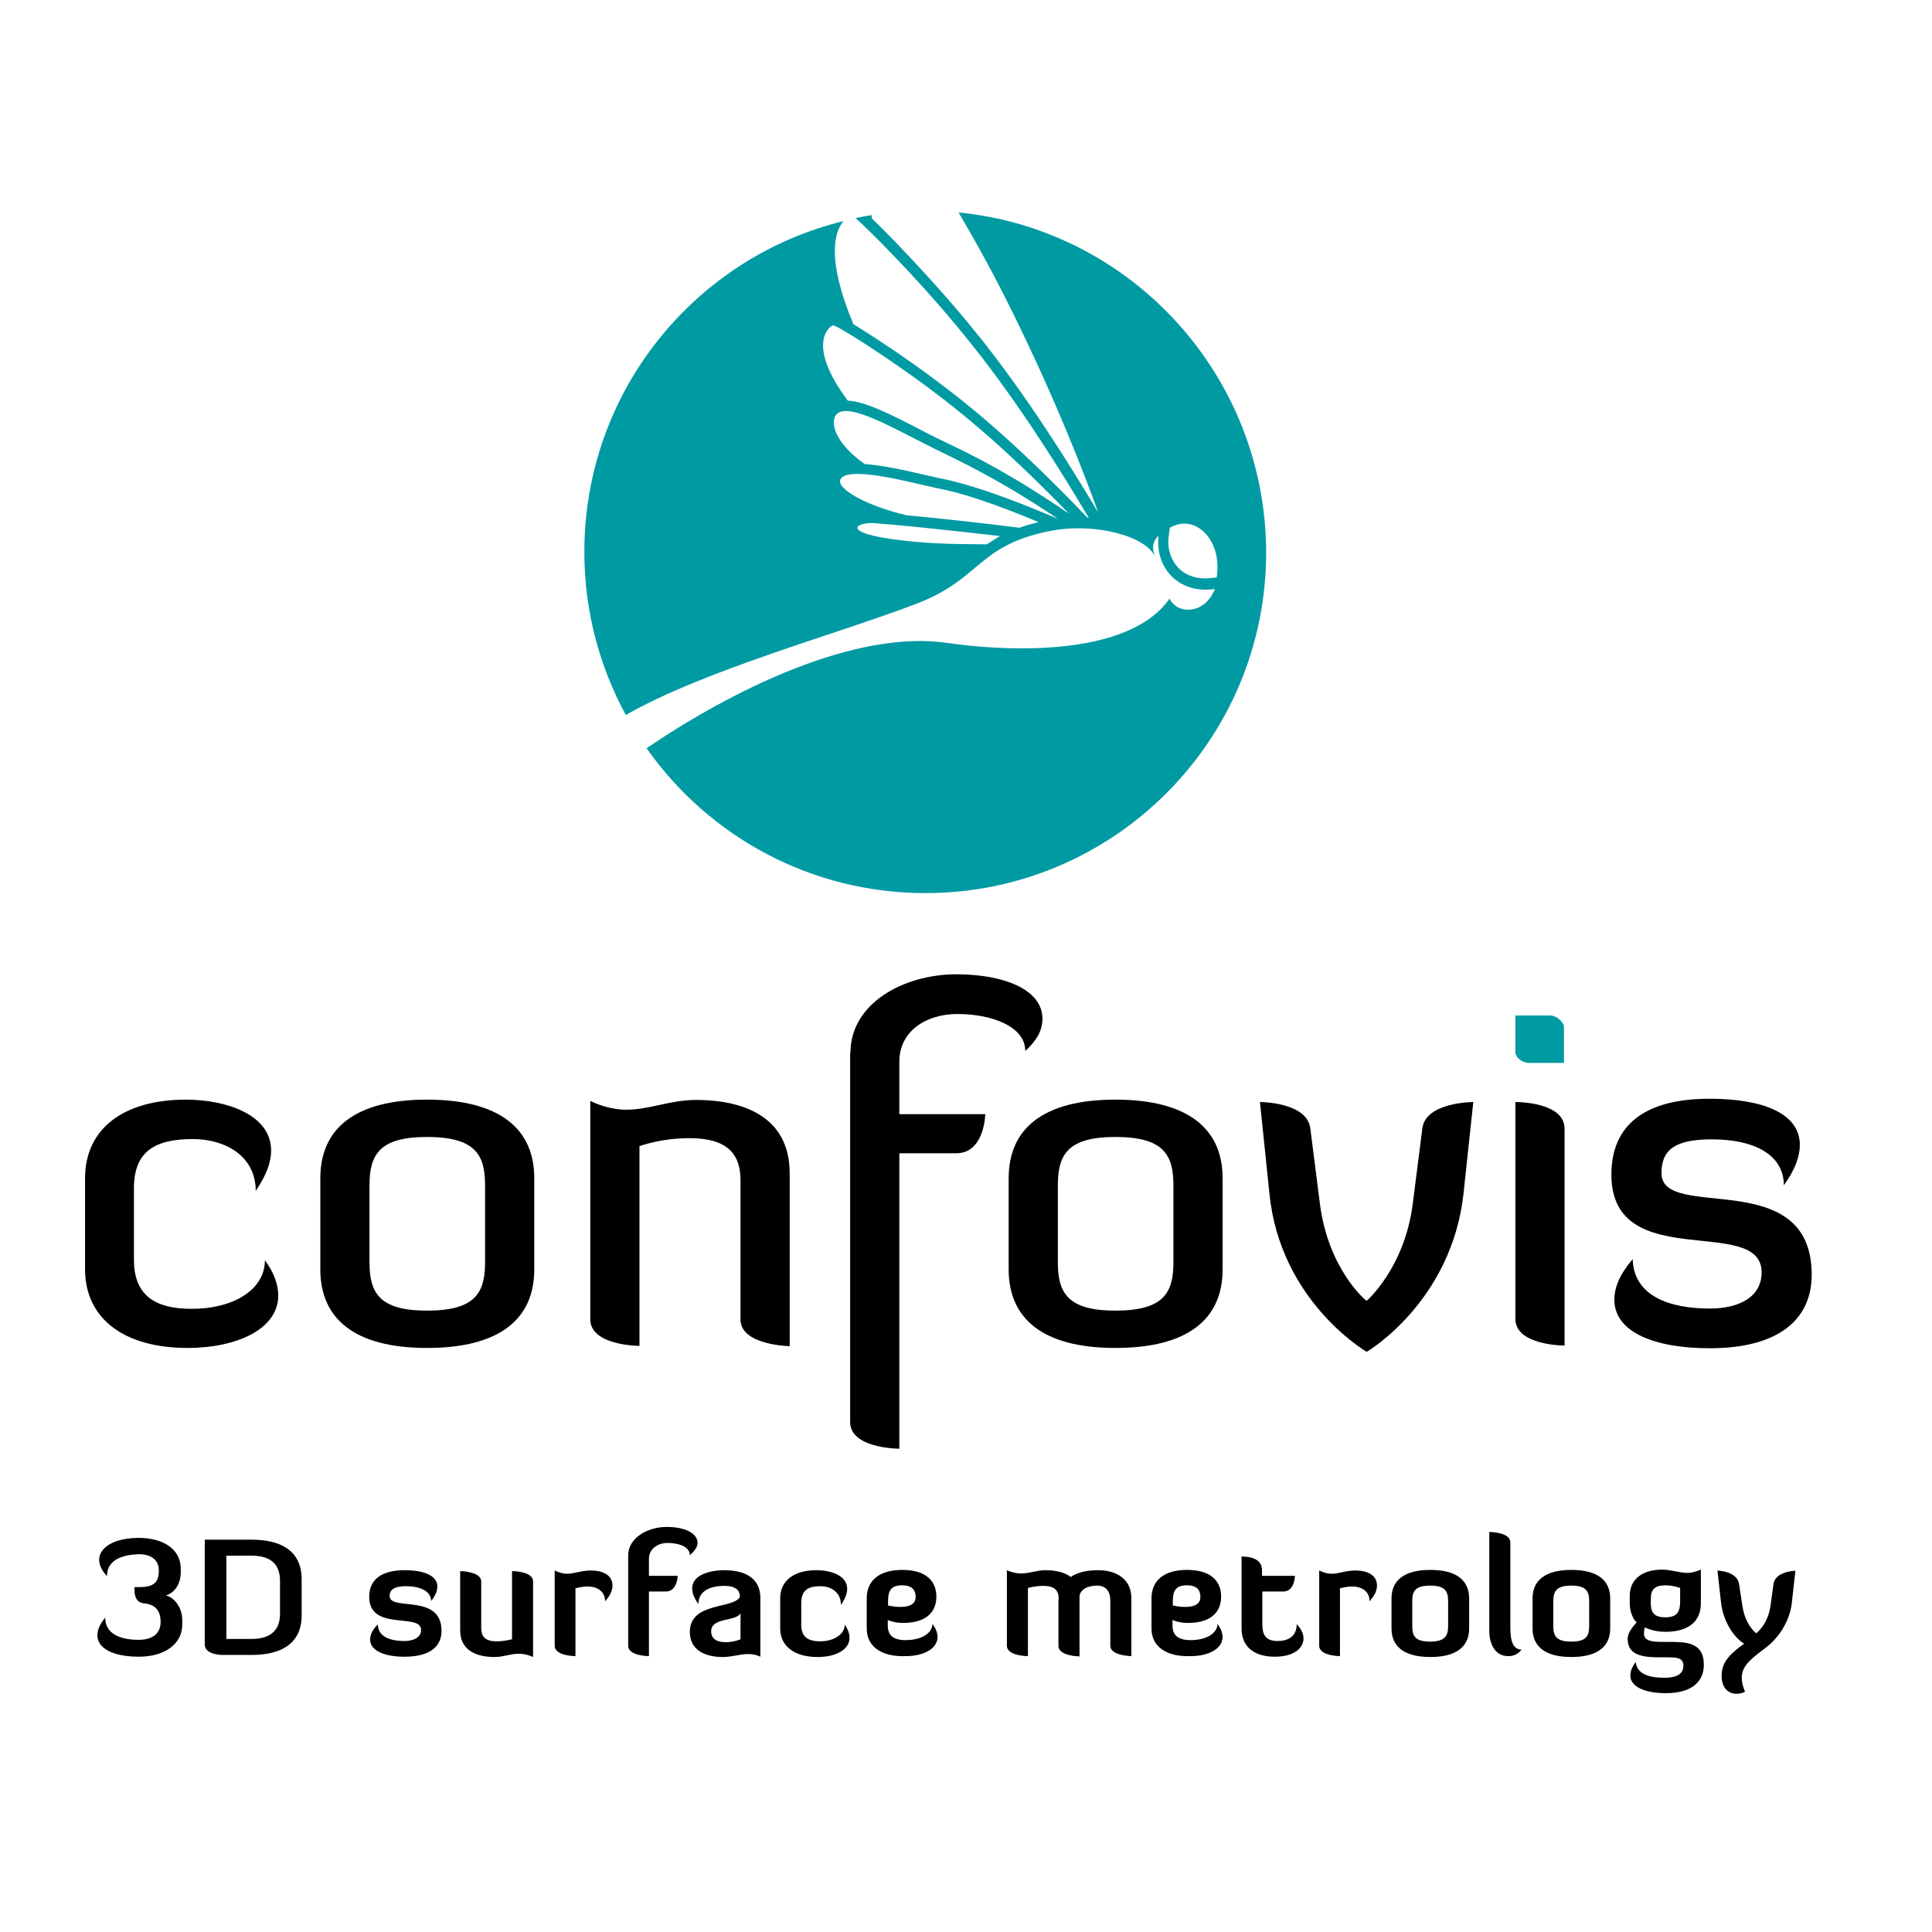
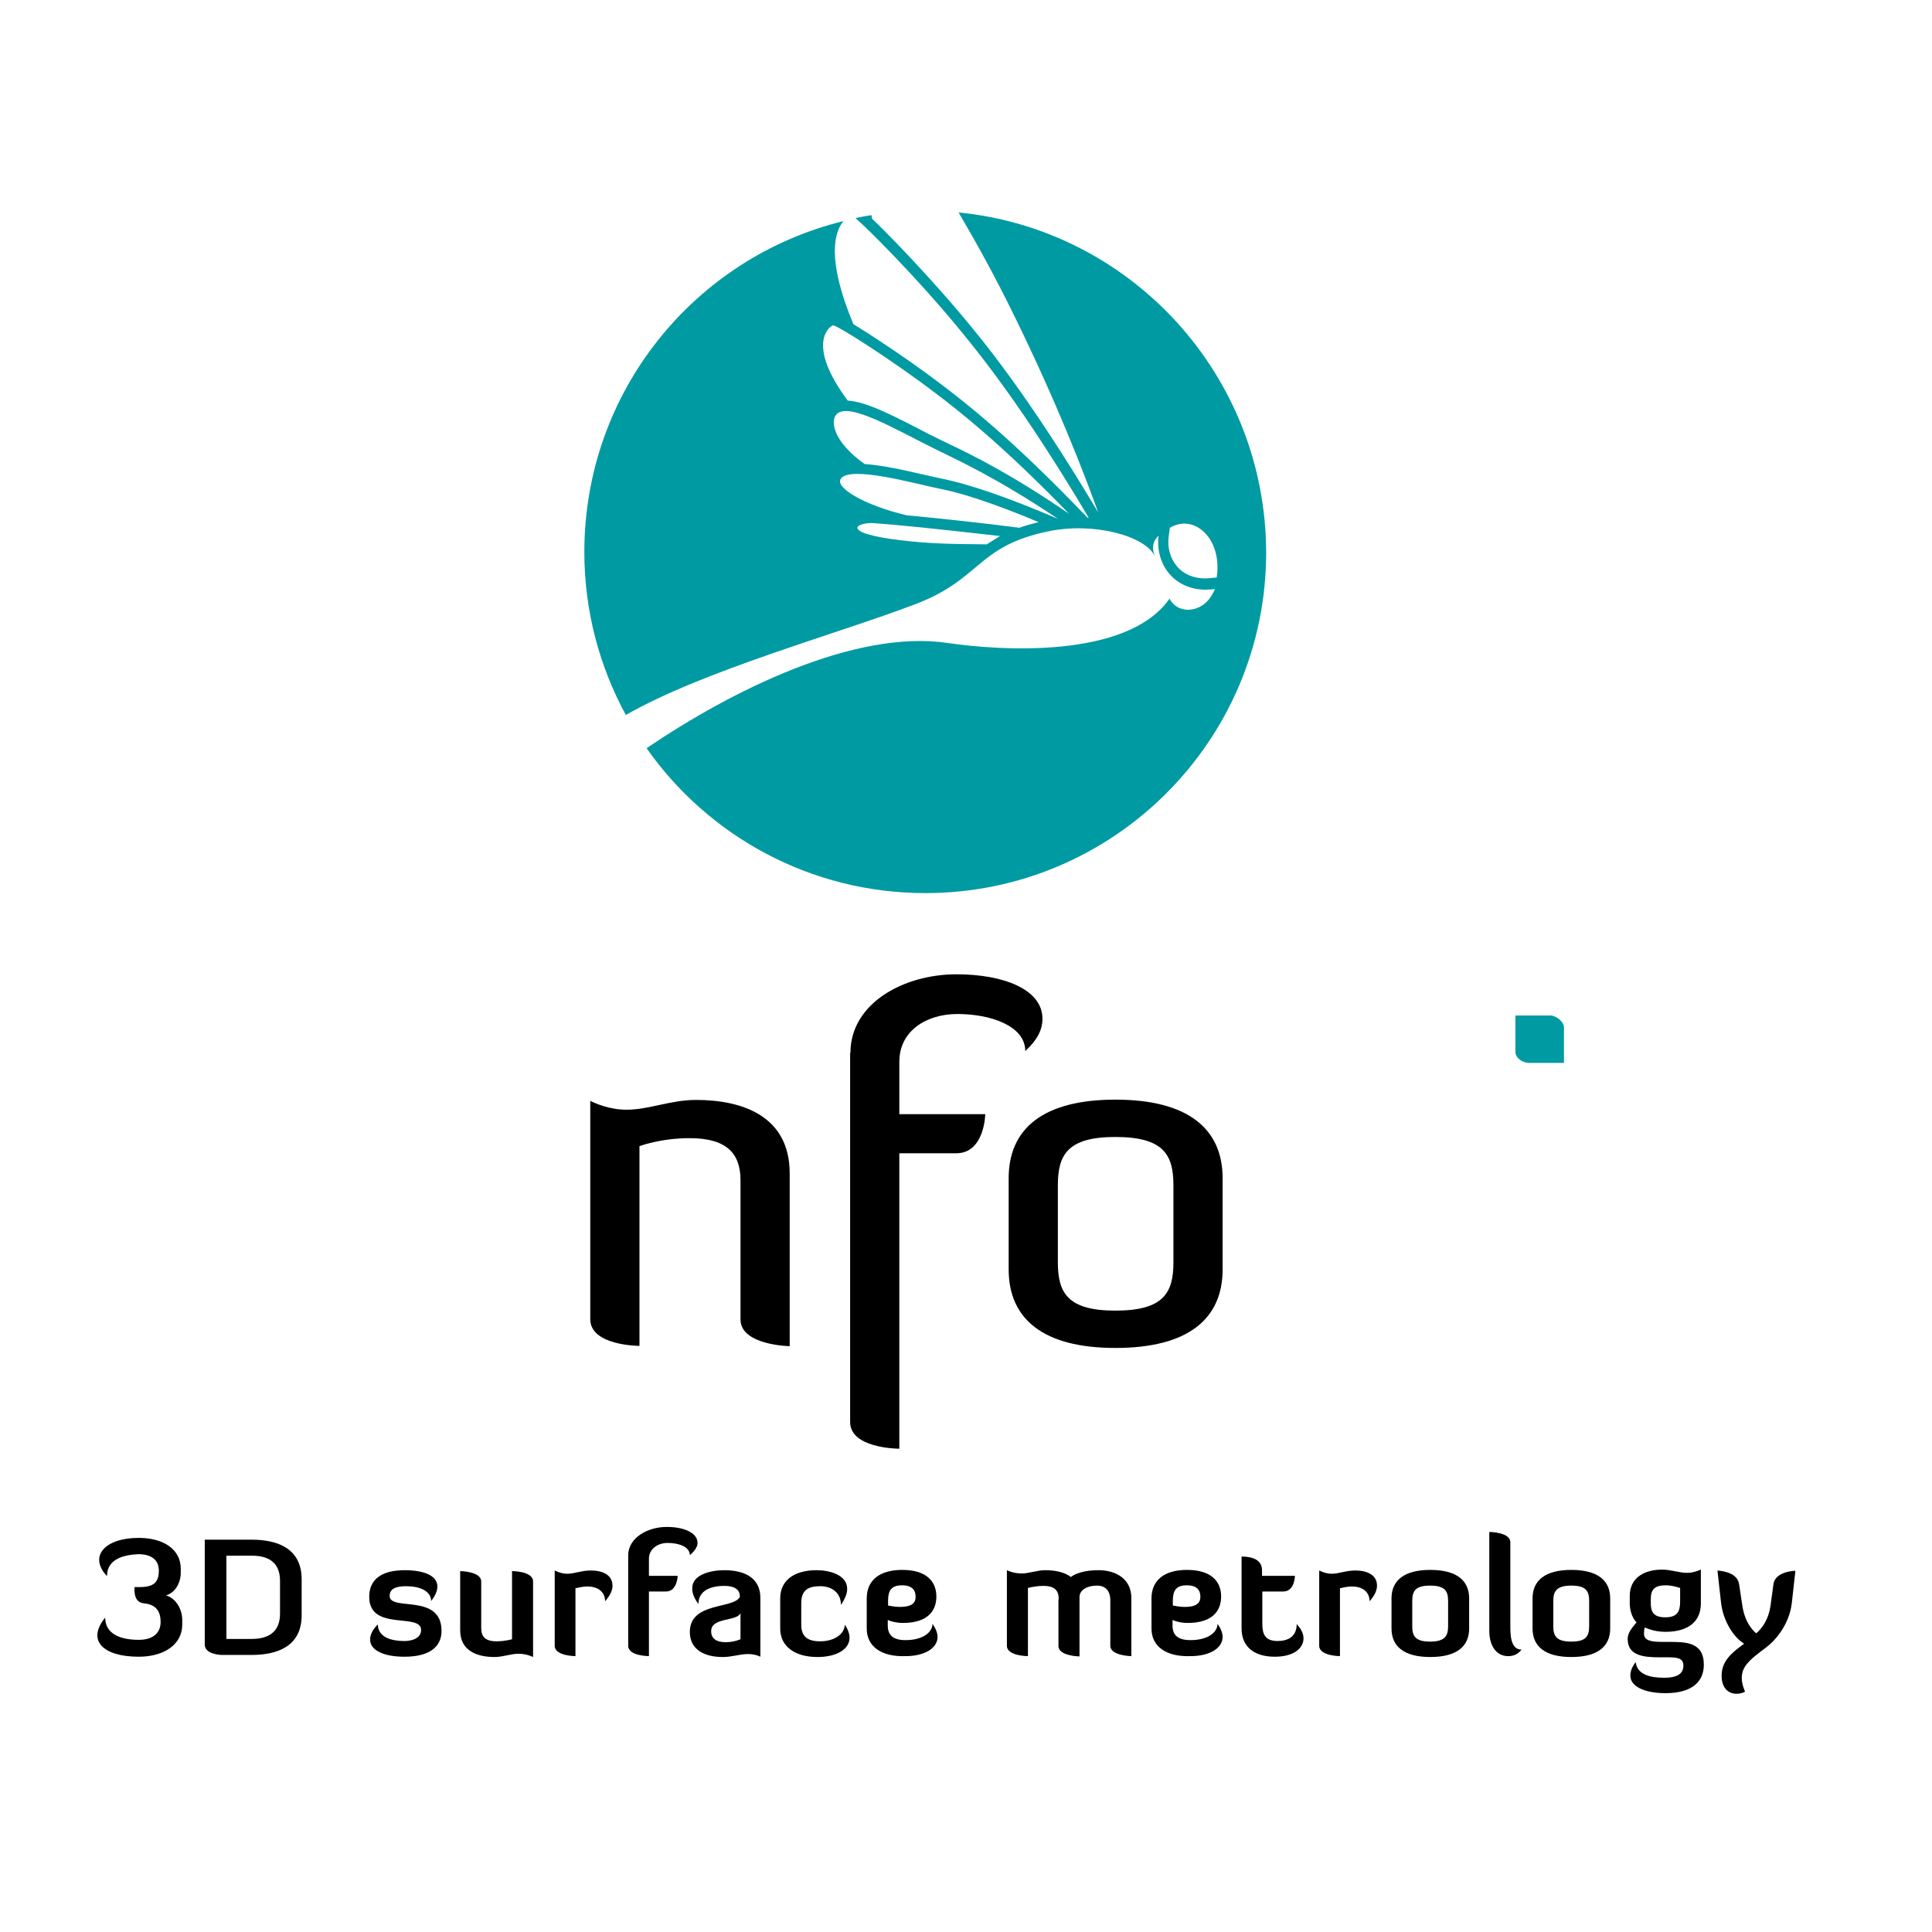
<svg xmlns="http://www.w3.org/2000/svg" version="1.1" id="layer" x="0px" y="0px" viewBox="0 0 652 652" style="enable-background:new 0 0 652 652;" xml:space="preserve">
  <style type="text/css">
	.st0{fill:#009AA3;}
</style>
  <g>
    <path class="st0" d="M409.3,195c-0.9,0.1-1.7,0.2-2.6,0.2c-4,0-7.4-1.5-9.6-4.2c-2.2-2.6-3.2-6.4-2.7-9.9l0.4-3   c1.6-0.9,3.2-1.4,4.9-1.4c3,0,5.9,1.6,8,4.4c2.7,3.6,3.7,8.6,2.9,13.8L409.3,195z M320,149.7c-1-0.5-2-1-2.9-1.4   c-2.3-1.1-4.6-2.3-6.9-3.5c-9.3-4.8-18.1-9.3-24.1-9.6c-14.3-19.2-6.1-25.1-5-25.4c1.1-0.3,20.2,11.9,34.5,22.8   c8.6,6.5,22.8,17.7,45.2,40.8C341.4,160.1,328.4,153.7,320,149.7 M356.8,175c-16.8-7.2-29.9-11.7-39.6-13.6   c-1.3-0.3-3.2-0.7-5.4-1.2c-6-1.4-13.9-3.2-20-3.6c-10.7-7.6-11.7-14.6-9.4-16.9c4.3-4,19.6,5.1,33.1,11.8   c7.7,3.8,20.8,9.7,41.4,23.5C356.9,175,356.9,175,356.8,175 M344,178.1c-6.2-0.8-13-1.6-20.3-2.4c-6.4-0.7-12.4-1.3-17.7-1.8   c-14.1-3.3-24.5-9.4-22.2-12.4c3.2-4.4,24.9,1.7,32.7,3.3c6.9,1.3,17.3,4.4,34,11.4C348.1,176.8,346,177.4,344,178.1 M333,183.7   c-0.1,0-0.2,0-0.3,0c-13.6-0.1-19.6-0.3-28.9-1.4c-9.2-1.1-14.9-2.7-14.4-4.4c0.3-1,3.4-1.4,4.6-1.4c0.6,0,10.3,0.7,29.2,2.8   c4.7,0.5,9.5,1.1,14.3,1.6C336,181.8,334.5,182.8,333,183.7 M323.5,71.7c5.7,9.7,12.1,21.2,18.6,34.5   c14.7,29.9,23.9,53.9,28.5,66.7c-23.7-39.8-39.3-58.5-46.3-66.8c-6.2-7.4-14.2-16.2-21.9-24.2c-3.5-3.6-6.1-6.2-8.1-8.1   c-0.1-0.4-0.1-0.8-0.2-1.2c-1.8,0.3-3.6,0.6-5.4,1c4.7,4,20.8,20.4,32.8,34.8c8.8,10.5,23.7,28.9,45.9,66.3c-0.1,0-0.3,0-0.4,0   c-26.1-27.3-42-39.4-49.1-44.8c-6.4-4.9-14.5-10.6-22.2-15.6c-3.3-2.2-5.8-3.7-7.7-4.9c-9.3-22.2-6.3-31.4-3.3-34.8   c-50.3,12.3-87.5,57.6-87.5,111.7c0,19.9,5.1,38.6,14,55c26.1-15,71.8-27.5,97.7-37.4c22.4-8.5,20.5-19.5,44.9-24.6   c15.5-3.2,32.8,1.6,36,8.5c-1.3-3-0.6-5.4,1.2-7c-0.6,4.5,0.6,9.2,3.5,12.7c3,3.6,7.4,5.5,12.4,5.5c1,0,2-0.1,3.1-0.2   c-0.2,0.5-0.4,1-0.7,1.4c-3.5,7-12,7.2-14.6,1.8c-14.3,20.6-57.9,17.5-74.8,15c-31.5-4.7-73.1,16.1-101.7,35.5   c20.8,29.6,55.2,48.9,94.1,48.9c63.5,0,115-51.5,115-115C427.1,126.5,381.6,77.4,323.5,71.7z" />
-     <path d="M93.9,437.2c0,11.4-14.1,17.7-30.6,17.7c-21.2,0-34.5-9.7-34.6-26.4v-31c0.1-16.5,12.8-26.4,34.1-26.4   c13.2,0,28.7,4.9,28.7,17.2c0,3.9-1.6,8.3-5.2,13.6c0-12-10.6-17.5-21.2-17.5c-13.1,0-19.9,4.4-19.9,16.6v24.1   c0,11.2,6,16.6,19.6,16.6c13.7,0,24.6-6.3,24.6-16.4C92.7,429.8,93.9,433.8,93.9,437.2" />
-     <path d="M163.7,400c0-10.3-3.3-16.3-19.6-16.3c-16.1,0-19.4,6-19.4,16.3v26c0,10.3,3.3,16.3,19.4,16.3c16.3,0,19.6-6,19.6-16.3V400   z M180.3,428.4c0,16.6-11.5,26.5-36.2,26.5c-24.5,0-36-9.9-36-26.5v-30.8c0-16.6,11.5-26.5,36-26.5c24.6,0,36.2,9.9,36.2,26.5   V428.4z" />
    <path d="M249.9,398.3c0-9-4.6-14.2-17.2-14.2c-9.8,0-16.9,2.7-16.9,2.7v67.4c0,0-16.6,0-16.6-9v-73.7c1.7,0.9,6.6,3,12.2,3   c7.7,0,14.8-3.3,23.5-3.3c15.3,0,31.6,5.2,31.6,24.8v58.3c0,0-16.6-0.3-16.6-9V398.3z" />
    <path d="M287,355.3c0-16.6,17.8-26.5,35.8-26.5c15.7,0,29,5,29,15c0,4-2,7.4-5.8,10.9c0-8.5-11.7-12.5-22.9-12.5   c-10.6,0-19.6,5.8-19.6,16.1V376h29c0,0-0.2,13.2-9.8,13.2h-19.2v99.7h-0.1c-1,0-16.5-0.3-16.5-9V355.3z" />
    <path d="M396,400c0-10.3-3.3-16.3-19.6-16.3c-16.1,0-19.4,6-19.4,16.3v26c0,10.3,3.3,16.3,19.4,16.3c16.3,0,19.6-6,19.6-16.3V400z    M412.6,428.4c0,16.6-11.5,26.5-36.2,26.5c-24.5,0-36-9.9-36-26.5v-30.8c0-16.6,11.5-26.5,36-26.5c24.6,0,36.2,9.9,36.2,26.5V428.4   z" />
-     <path d="M493.9,402.8c-4,36.3-32.2,53.2-32.7,53.4c-0.3-0.2-29.2-17.1-32.8-53.4l-3.2-30.9c0,0,15.9,0,17,8.9l3.2,25.2   c2.8,22.4,15.6,33,15.8,33c0,0,12.9-11.1,15.6-33l3.2-25.2c1.1-8.9,17.2-8.9,17.2-8.9L493.9,402.8z" />
-     <path d="M511.4,371.9c0.6,0,16.6,0,16.6,9v73.2c0,0-16.6,0-16.6-9V371.9z" />
-     <path d="M576.9,370.8c18,0,30.5,4.9,30.5,15.6c0,3.8-1.6,8.4-5.4,13.6c0-10.2-9.8-15.5-24.3-15.5c-12.4,0-17,3.5-17,11.4   c0,16.6,50.7-3,50.7,34.3c0,15.1-11.2,24.8-34.4,24.8c-18.6,0-32.2-5.4-32.2-16.4c0-4,1.7-8.4,6.2-13.7c0.3,12.4,12.3,16.7,26,16.7   c9.9,0,17.5-3.9,17.5-12.2c0-19.7-50.7,0.8-50.7-33C543.8,379.5,555.3,370.8,576.9,370.8" />
    <path class="st0" d="M511.4,342.7h11.8c1.9,0,4.6,2.1,4.6,4v12h-11.7c-2.4,0-4.7-1.7-4.7-3.8V342.7z" />
    <path d="M36.1,531.9c-6.3-6.7-0.7-12.9,10.7-12.9c8.3,0,14.2,3.8,14.2,10.4v1.3c0,3.4-1.8,6.8-5,7.7c3.5,1,5.5,4.8,5.5,8.3v1.6   c0,6.5-5.9,10.8-14.7,10.8c-11.9,0-17.7-5.4-11.3-13.2c0,5.9,5.8,7.5,11.3,7.5c5.2,0,7.4-2.6,7.4-6c0-3.8-1.7-5.9-5.5-6.3   c-1.1-0.1-3.6-0.5-3.3-5.5h1.7c4.8,0,6.5-1.6,6.5-5.6c0-3.3-2.2-5.5-6.9-5.5C42,524.7,36.1,526,36.1,531.9" />
    <path d="M74.9,558.5c-0.5,0-5.8-0.2-5.8-3.5v-35.4h15.8c8.7,0,16.9,2.9,16.9,13.4v12.1c0,10.5-8.2,13.4-16.9,13.4H74.9z M76.4,525   v28.1h8.5c5.4,0,9.6-2.1,9.6-8.5v-11.1c0-6.5-4.2-8.5-9.6-8.5H76.4z" />
    <path d="M124.6,538.9c0-6,4.3-9,12-9c6.6,0,11,1.9,11,5.5c0,1.4-0.6,3-2.1,4.9c0-3.4-3.9-5-8.4-5c-3.8,0-5.6,1-5.6,3.3   c0,5.3,17.5-1.1,17.5,11.8c0,5.4-4.1,8.7-12.5,8.7c-6.9,0-11.6-2.1-11.6-5.8c0-1.5,0.7-3.2,2.6-5.1c0.1,4.6,5,5.6,9,5.6   c2.3,0,5.6-0.8,5.6-3.7C142.2,544.1,124.6,550.7,124.6,538.9" />
    <path d="M162.4,549.4c0,2.9,1.3,4.5,5.2,4.5c2.8,0,5.2-0.7,5.2-0.7v-23c0,0,7.1,0,7.1,3.5v25.5c0,0-2.1-1.1-4.9-1.1   c-2.7,0-5.2,1.1-8.1,1.1c-5.6,0-11.6-1.9-11.6-9v-20c0,0,7.1,0.1,7.1,3.5V549.4z" />
    <path d="M187.2,555.4V530c1.6,0.8,3,1.1,4.2,1.1c2.4,0,4.8-1.1,8-1.1c3.8,0,7.3,1.4,7.3,5.1c0,2.7-2.1,4.7-2.5,5.3   c0-3.4-2.7-5-5.9-5c-1.9,0-3.5,0.5-4.1,0.6v22.9C194.2,558.9,187.2,558.9,187.2,555.4" />
    <path d="M212,524.9c0-5.9,6.5-9.6,13-9.6c5.9,0,10.4,2,10.4,5.4c0,1.3-0.9,2.7-2.6,4.1c0-2.8-3.7-4.1-7.5-4.1   c-3.4,0-6.3,2.1-6.3,5.3v5.8h9.7c0,0-0.1,5.3-4,5.3h-5.7v21.8c0,0-7,0-7-3.5V524.9z" />
    <path d="M249.7,538.9c0-2-1.1-3.7-5.3-3.7c-4.6,0-8.7,1.6-8.7,6.1c-1.6-2.1-2.1-3.8-2.1-5.3c0-4.7,6.4-6.1,10.8-6.1   c8,0,12.2,3.4,12.2,9.3v19.9c-1.4-0.7-2.8-0.9-4.2-0.9c-2.7,0-5.4,1-8.5,1c-5.6,0-11.1-2.1-11.1-8.5   C232.9,540.5,247.5,543.1,249.7,538.9 M249.9,544.4c-1.3,2.9-9.9,1.3-9.9,6.1c0,2.5,1.8,3.7,4.9,3.7c2.9,0,5-1,5-1V544.4z" />
    <path d="M286.7,552.7c0,4-4.6,6.5-10.8,6.5c-7.7,0-12.6-3.6-12.6-9.6v-10.2c0-5.9,4.5-9.5,12.3-9.5c4.2,0,10.3,1.5,10.3,6.3   c0,1.5-0.6,3.2-2.1,5.4c0-4.4-3.5-6.3-6.9-6.3c-3.9,0-6.5,1.1-6.5,5.7v7.3c0,3.9,2,5.6,6.4,5.6c4.7,0,8.2-2.4,8.3-5.6   C286.2,549.9,286.7,551.4,286.7,552.7" />
    <path d="M292.5,549.6v-10.2c0-6,4.2-9.6,12-9.6c7.8,0,11.5,3.6,11.5,9c0,4.6-2.7,8.9-11.3,8.9c-1.7,0-3.5-0.3-5.1-1v1.9   c0,3.3,1.9,4.9,6,4.9c5.4,0,9-2.3,9.1-5.5c1.1,1.6,1.7,3.1,1.7,4.4c0,3.9-4.5,6.5-10.8,6.5C297.4,559.2,292.5,555.6,292.5,549.6    M299.6,541.8c0.5,0.1,2.4,0.5,4.1,0.5c3.9,0,5.3-1.3,5.3-3.4c0-2.3-1.2-3.9-4.6-3.9c-3.7,0-4.7,1.9-4.7,5.2V541.8z" />
    <path d="M357.3,539.7c0-2.9-1.3-4.5-5.2-4.5c-2.8,0-5.2,0.7-5.2,0.7v23c0,0-7.1,0-7.1-3.5v-25.5c0,0,2.1,1.1,4.9,1.1   c2.7,0,5.2-1.1,8.1-1.1c3.1,0,6.4,0.6,8.6,2.3c0,0,2.5-2.3,9.3-2.3c6,0,11.1,3,11.1,9.4v19.6c0,0-7.1-0.1-7.1-3.5v-15.3   c0-3.5-1.9-5-4.5-5c-2.9,0-5.8,1.2-5.9,3.8v20.1c0,0-7.1-0.1-7.1-3.5V539.7z" />
    <path d="M388.6,549.6v-10.2c0-6,4.2-9.6,12-9.6c7.8,0,11.5,3.6,11.5,9c0,4.6-2.7,8.9-11.3,8.9c-1.7,0-3.5-0.3-5.1-1v1.9   c0,3.3,1.9,4.9,6.1,4.9c5.4,0,9-2.3,9.1-5.5c1.1,1.6,1.7,3.1,1.7,4.4c0,3.9-4.5,6.5-10.8,6.5C393.5,559.2,388.6,555.6,388.6,549.6    M395.7,541.8c0.5,0.1,2.4,0.5,4.1,0.5c3.9,0,5.3-1.3,5.3-3.4c0-2.3-1.2-3.9-4.6-3.9c-3.7,0-4.7,1.9-4.7,5.2V541.8z" />
    <path d="M418.9,525.3c1.4,0,7,0,7,4.6v1.9H437c0,0,0,5.3-4,5.3H426v10.9c0,3.6,1,5.8,5.2,5.8c3.2,0,6.4-1.3,6.4-5.7   c1.5,1.6,2.3,3.2,2.3,4.8c0,3.3-3.2,6.2-9.7,6.2c-7.1,0-11.2-3.5-11.2-9.5V525.3z" />
    <path d="M445.2,555.4V530c1.6,0.8,3,1.1,4.2,1.1c2.4,0,4.8-1.1,8-1.1c3.8,0,7.3,1.4,7.3,5.1c0,2.7-2.1,4.7-2.5,5.3   c0-3.4-2.7-5-5.9-5c-1.9,0-3.5,0.5-4.1,0.6v22.9C452.3,558.9,445.2,558.9,445.2,555.4" />
    <path d="M495.8,549.6c0,6-4.2,9.6-13.1,9.6c-8.9,0-13.1-3.6-13.1-9.6v-10.2c0-6,4.2-9.6,13.1-9.6c8.9,0,13.1,3.6,13.1,9.6V549.6z    M488.7,540.3c0-3.3-1-5.2-6.1-5.2c-5,0-6,1.9-6,5.2v8.5c0,3.3,1,5.2,6,5.2c5,0,6.1-1.9,6.1-5.2V540.3z" />
    <path d="M502.6,517c0.4,0,7.1,0.1,7.1,3.5v28.1c0,2.9,0,8.1,3.8,8.1c-1.5,1.9-3.2,2.2-4.5,2.2c-4.4,0-6.4-4-6.4-8.5V517z" />
    <path d="M543.4,549.6c0,6-4.2,9.6-13.1,9.6c-8.9,0-13.1-3.6-13.1-9.6v-10.2c0-6,4.2-9.6,13.1-9.6c8.9,0,13.1,3.6,13.1,9.6V549.6z    M536.3,540.3c0-3.3-1-5.2-6-5.2c-5,0-6.1,1.9-6.1,5.2v8.5c0,3.3,1,5.2,6.1,5.2c5,0,6-1.9,6-5.2V540.3z" />
    <path d="M552.3,547.5c-1.5-1.4-2.3-4.2-2.3-6.3v-2.6c0-6.5,5.4-8.9,10.9-8.9c3,0,5.8,1.1,8.5,1.1c1.3,0,2.7-0.3,4.6-1.1v11.4   c0,6.1-4.2,9.6-12,9.6c-4.1,0-6.9-1.5-6.9-1.5c-0.2,0.5-0.3,1.4-0.3,2.1c0,2.4,2.5,2.8,6.3,2.8h1.8c5.8,0,12.1-0.1,12.1,7.7   c0,5.8-4.1,9.6-12.9,9.6c-7.4,0-11.9-2.4-11.9-5.9c0-1.4,0.5-2.9,1.8-4.6c0.5,4.3,5,5.3,9.6,5.3c4.8,0,6.5-1.6,6.5-4.1   c0-2.6-2.2-2.8-5.3-2.8H560c-5.7,0-10.7-0.7-10.7-6.2C549.3,551.2,550.5,549.6,552.3,547.5 M562,545.8c4,0,5-1.9,5-5.3v-4.6   c0,0-2.5-0.9-4.8-0.9c-3.7,0-5.1,1.3-5.1,4.6v0.9C557,543.9,557.9,545.8,562,545.8" />
    <path d="M586.9,534.6l1.1,7.3c1,6.7,4.7,9.3,4.7,9.3c-0.1,0,3.9-2.8,4.8-9.3l1-7.3c0.6-4.4,7.4-4.5,7.4-4.5l-1.2,10.8   c-0.8,7.1-5.3,12.5-8.6,15l-2.1,1.6c-3.5,2.7-6.2,5-6.2,8.7c0,2.1,0.8,3.9,1.1,4.7c-0.9,0.5-1.9,0.7-2.9,0.7c-2.6,0-5-1.8-5-6.1   c0-5,3.5-7.8,7.6-10.8c-3.5-2.1-7.1-7.6-7.8-13.9l-1.2-10.8C579.6,530.1,586.2,530.1,586.9,534.6" />
  </g>
</svg>